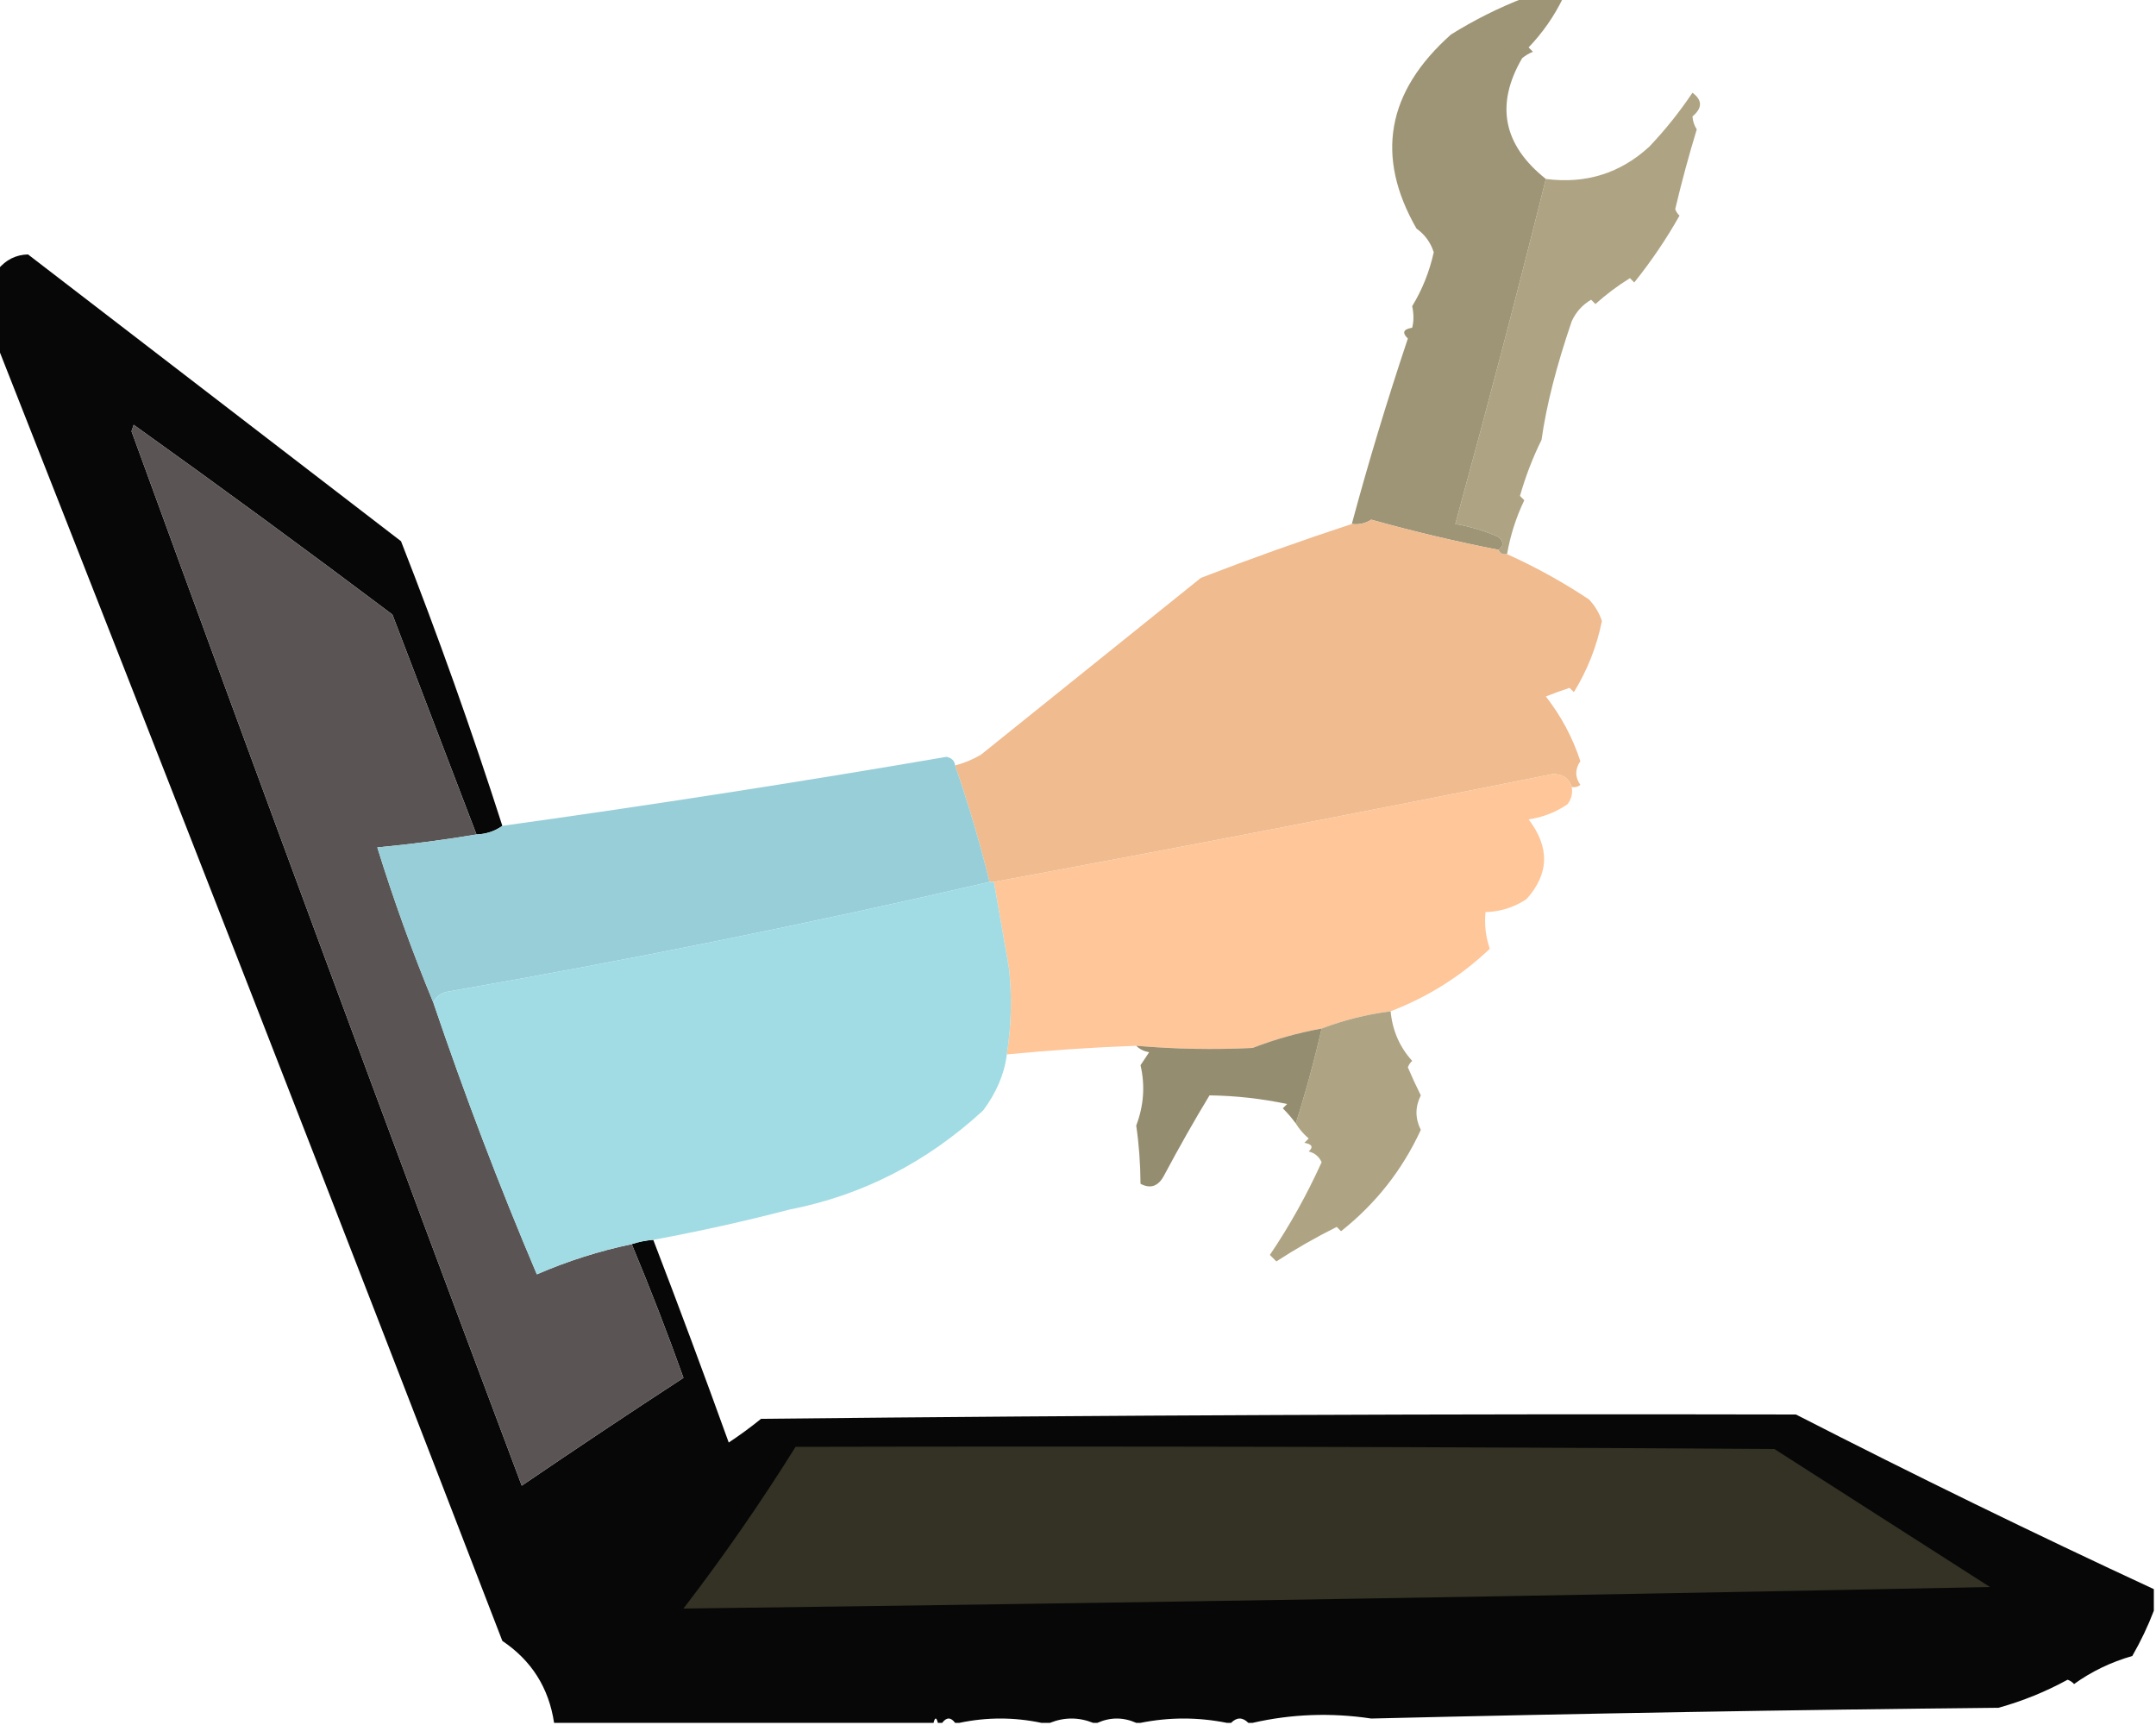
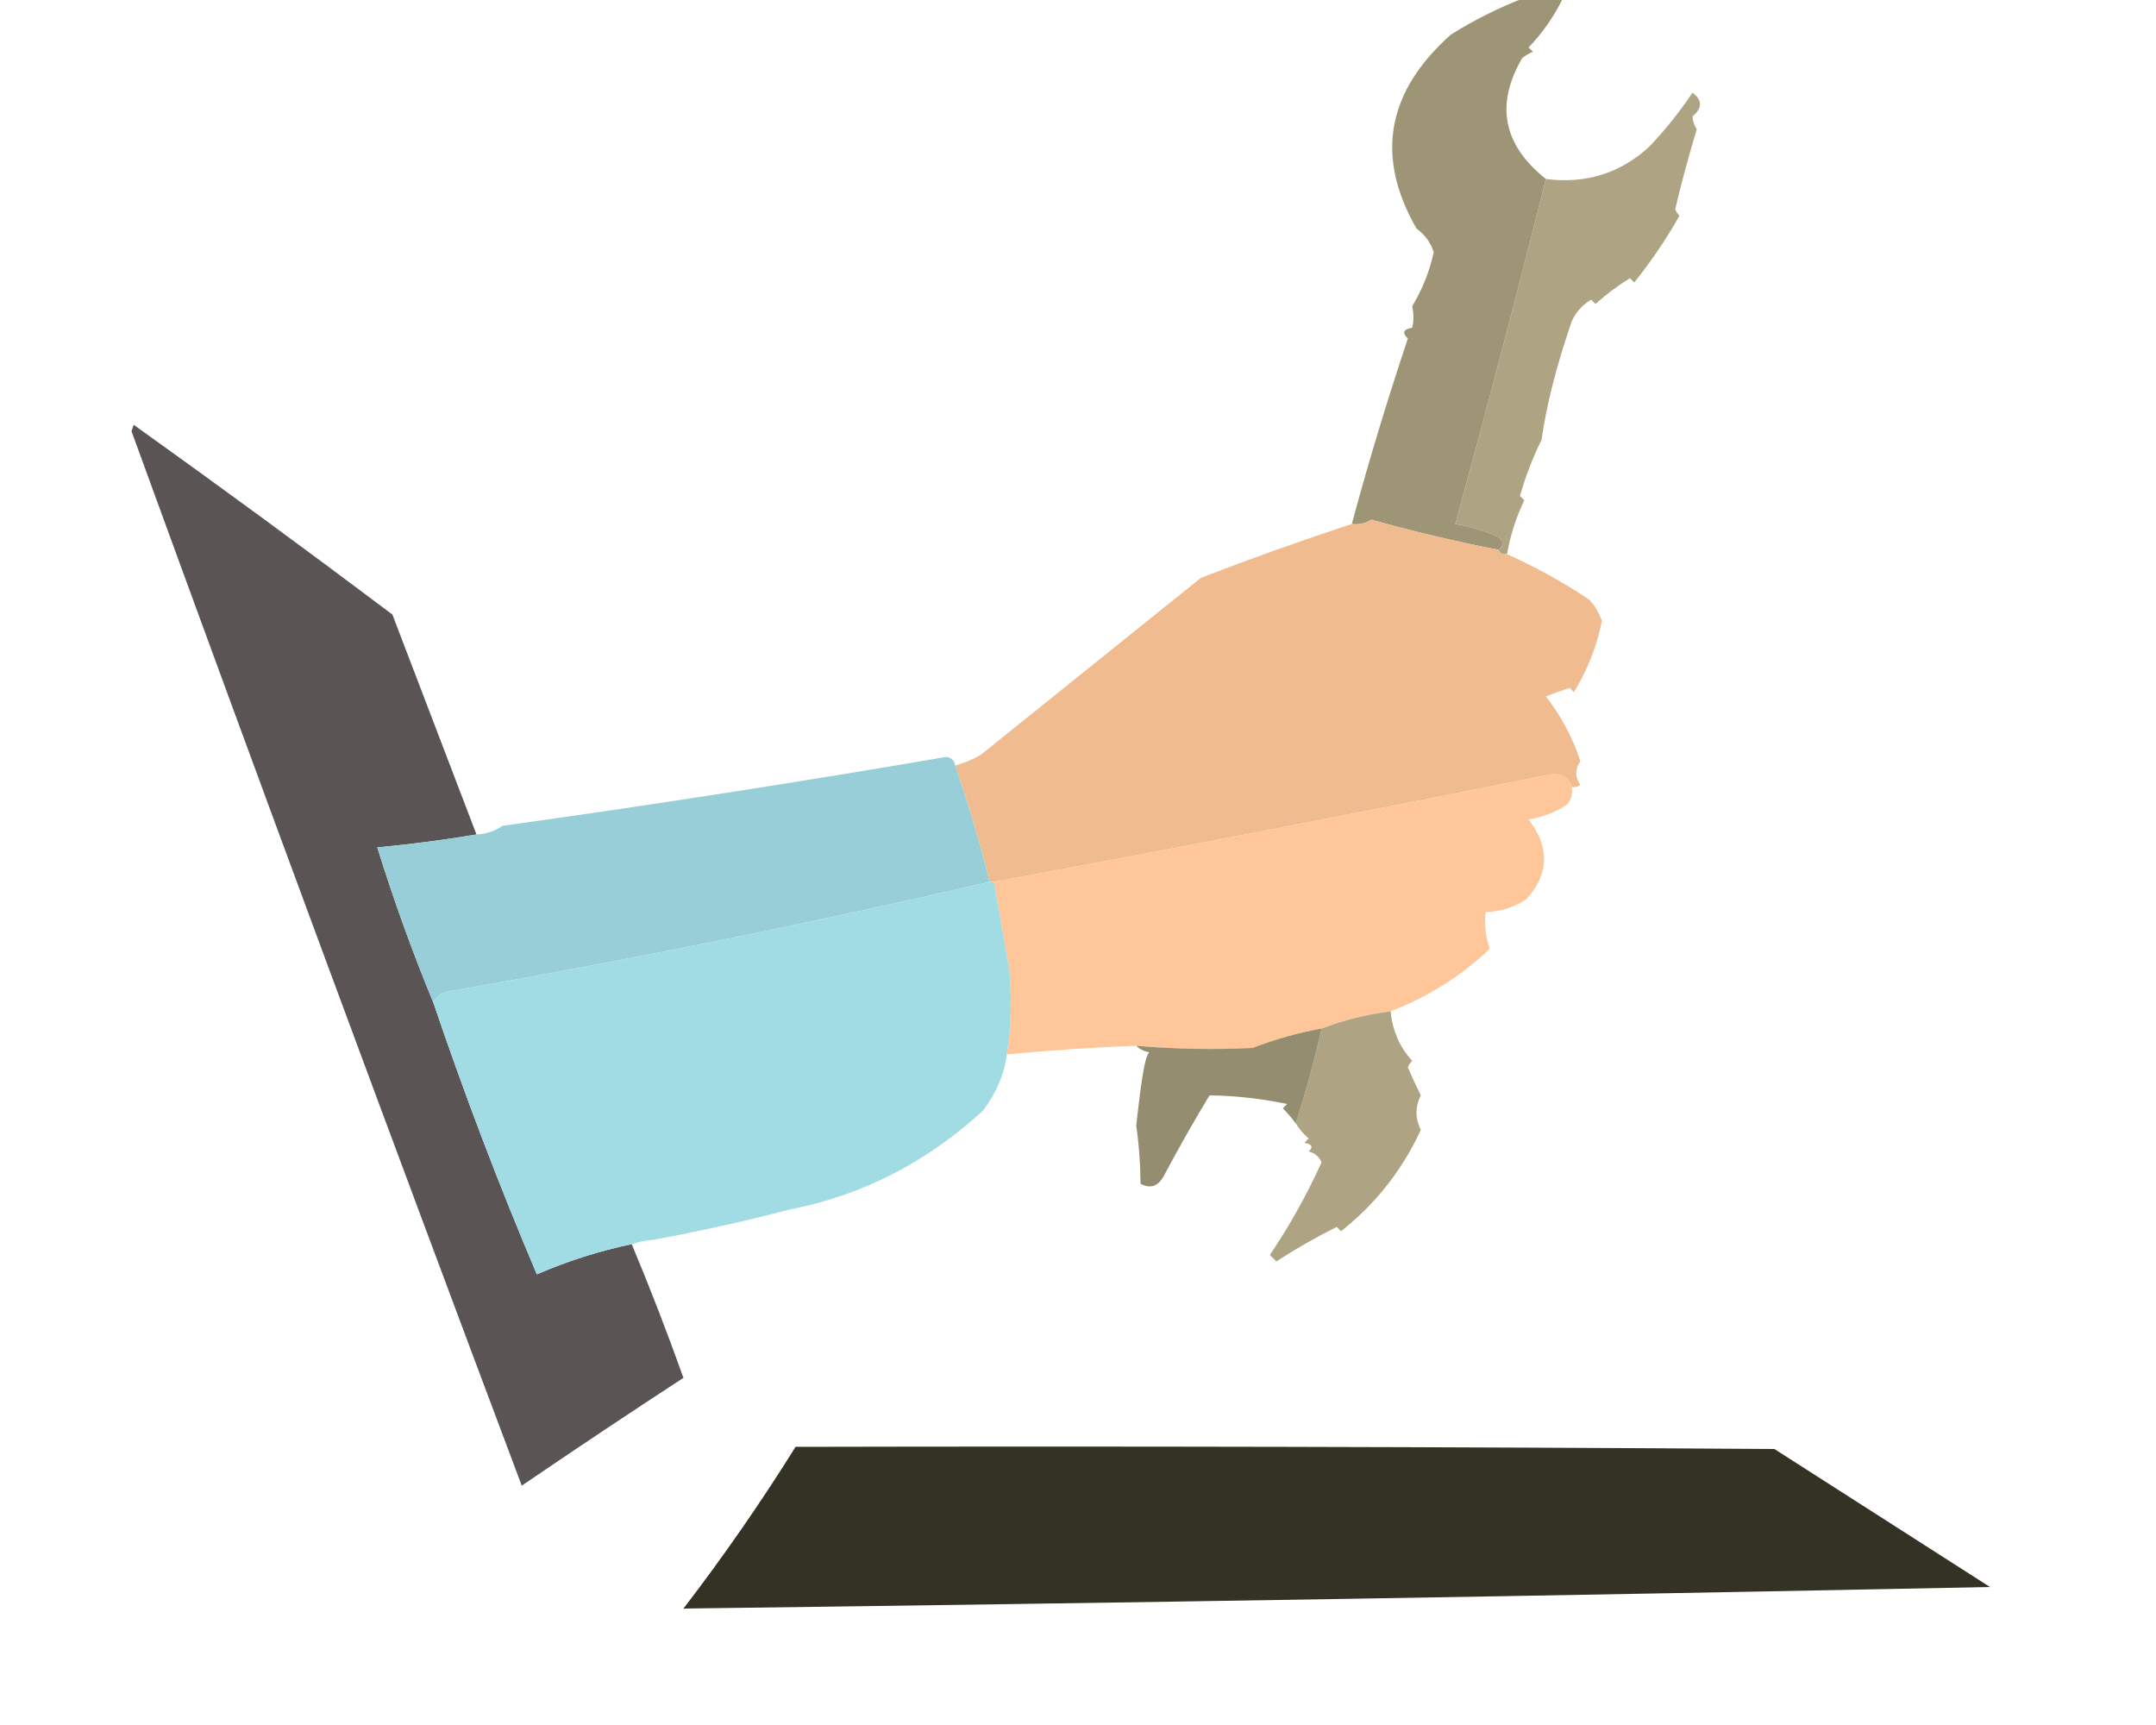
<svg xmlns="http://www.w3.org/2000/svg" version="1.1" width="500px" height="400px" style="shape-rendering:geometricPrecision; text-rendering:geometricPrecision; image-rendering:optimizeQuality; fill-rule:evenodd; clip-rule:evenodd">
  <g>
    <path style="opacity:1" fill="#aea483" d="M 349.5,128.5 C 348.508,128.672 347.842,128.338 347.5,127.5C 348.776,126.614 348.776,125.614 347.5,124.5C 344.273,123.091 340.94,122.091 337.5,121.5C 344.903,94.534 351.903,67.867 358.5,41.5C 367.764,42.69 375.764,40.19 382.5,34C 386.194,30.107 389.527,25.94 392.5,21.5C 394.827,23.228 394.827,25.062 392.5,27C 392.585,28.107 392.919,29.107 393.5,30C 391.65,36.07 389.983,42.236 388.5,48.5C 388.709,49.086 389.043,49.586 389.5,50C 386.459,55.393 382.959,60.559 379,65.5C 378.667,65.167 378.333,64.833 378,64.5C 375.164,66.254 372.498,68.254 370,70.5C 369.667,70.167 369.333,69.833 369,69.5C 366.973,70.693 365.473,72.36 364.5,74.5C 360.949,84.875 358.615,94.042 357.5,102C 355.45,106.143 353.784,110.476 352.5,115C 352.833,115.333 353.167,115.667 353.5,116C 351.607,119.94 350.274,124.106 349.5,128.5 Z" />
  </g>
  <g>
-     <path style="opacity:0.969" fill="#010101" d="M 116.5,191.5 C 114.786,192.738 112.786,193.405 110.5,193.5C 104.016,176.526 97.516,159.526 91,142.5C 71.178,127.589 51.178,112.922 31,98.5C 30.833,99 30.667,99.5 30.5,100C 60.262,181.683 90.429,263.183 121,344.5C 133.414,336.043 145.914,327.709 158.5,319.5C 154.762,309.03 150.762,298.697 146.5,288.5C 148.117,287.962 149.784,287.629 151.5,287.5C 157.48,303.068 163.313,318.735 169,334.5C 171.589,332.789 174.089,330.955 176.5,329C 256.5,328.157 336.5,327.824 416.5,328C 443.943,342.055 471.61,355.555 499.5,368.5C 499.5,370.167 499.5,371.833 499.5,373.5C 498.133,377.078 496.466,380.578 494.5,384C 489.554,385.416 485.054,387.583 481,390.5C 480.586,390.043 480.086,389.709 479.5,389.5C 474.444,392.268 469.11,394.435 463.5,396C 415.393,396.491 366.893,397.324 318,398.5C 308.686,397.106 299.52,397.439 290.5,399.5C 290.167,399.5 289.833,399.5 289.5,399.5C 288.167,398.167 286.833,398.167 285.5,399.5C 285.167,399.5 284.833,399.5 284.5,399.5C 277.833,398.167 271.167,398.167 264.5,399.5C 264.167,399.5 263.833,399.5 263.5,399.5C 260.5,398.167 257.5,398.167 254.5,399.5C 254.167,399.5 253.833,399.5 253.5,399.5C 250.167,398.167 246.833,398.167 243.5,399.5C 242.833,399.5 242.167,399.5 241.5,399.5C 235.167,398.167 228.833,398.167 222.5,399.5C 222.167,399.5 221.833,399.5 221.5,399.5C 220.5,398.167 219.5,398.167 218.5,399.5C 218.167,399.5 217.833,399.5 217.5,399.5C 217.167,398.167 216.833,398.167 216.5,399.5C 187.167,399.5 157.833,399.5 128.5,399.5C 127.282,391.395 123.282,385.062 116.5,380.5C 77.954,280.563 38.954,180.563 -0.5,80.5C -0.5,74.5 -0.5,68.5 -0.5,62.5C 1.367,60.233 3.7,59.066 6.5,59C 35.333,81.167 64.167,103.333 93,125.5C 101.52,147.226 109.354,169.226 116.5,191.5 Z" />
-   </g>
+     </g>
  <g>
    <path style="opacity:0.994" fill="#9e9576" d="M 353.5,-0.5 C 356.5,-0.5 359.5,-0.5 362.5,-0.5C 360.469,3.711 357.802,7.544 354.5,11C 354.833,11.333 355.167,11.667 355.5,12C 354.584,12.374 353.75,12.874 353,13.5C 346.736,24.257 348.569,33.59 358.5,41.5C 351.903,67.867 344.903,94.534 337.5,121.5C 340.94,122.091 344.273,123.091 347.5,124.5C 348.776,125.614 348.776,126.614 347.5,127.5C 337.556,125.555 327.723,123.222 318,120.5C 316.644,121.38 315.144,121.714 313.5,121.5C 317.297,107.383 321.631,93.05 326.5,78.5C 325.098,77.157 325.431,76.324 327.5,76C 327.888,74.475 327.888,72.808 327.5,71C 329.84,67.158 331.506,62.991 332.5,58.5C 331.779,56.226 330.446,54.393 328.5,53C 318.903,36.283 321.57,21.283 336.5,8C 341.98,4.593 347.647,1.76 353.5,-0.5 Z" />
  </g>
  <g>
    <path style="opacity:1" fill="#5a5454" d="M 110.5,193.5 C 102.872,194.78 95.206,195.78 87.5,196.5C 91.313,208.772 95.646,220.772 100.5,232.5C 107.753,253.896 115.753,274.896 124.5,295.5C 131.635,292.411 138.968,290.078 146.5,288.5C 150.762,298.697 154.762,309.03 158.5,319.5C 145.914,327.709 133.414,336.043 121,344.5C 90.429,263.183 60.262,181.683 30.5,100C 30.667,99.5 30.833,99 31,98.5C 51.178,112.922 71.178,127.589 91,142.5C 97.516,159.526 104.016,176.526 110.5,193.5 Z" />
  </g>
  <g>
    <path style="opacity:1" fill="#efbb8f" d="M 347.5,127.5 C 347.842,128.338 348.508,128.672 349.5,128.5C 356.101,131.468 362.434,134.968 368.5,139C 369.87,140.441 370.87,142.108 371.5,144C 370.323,149.851 368.157,155.351 365,160.5C 364.667,160.167 364.333,159.833 364,159.5C 362.175,160.103 360.341,160.77 358.5,161.5C 362.05,166.044 364.717,171.044 366.5,176.5C 365.233,178.371 365.233,180.204 366.5,182C 365.906,182.464 365.239,182.631 364.5,182.5C 363.852,180.414 362.352,179.414 360,179.5C 316.878,188.158 273.711,196.491 230.5,204.5C 230.167,204.5 229.833,204.5 229.5,204.5C 227.244,195.397 224.578,186.397 221.5,177.5C 223.593,176.955 225.593,176.122 227.5,175C 244.5,161.333 261.5,147.667 278.5,134C 290.065,129.534 301.732,125.367 313.5,121.5C 315.144,121.714 316.644,121.38 318,120.5C 327.723,123.222 337.556,125.555 347.5,127.5 Z" />
  </g>
  <g>
    <path style="opacity:1" fill="#97ced8" d="M 221.5,177.5 C 224.578,186.397 227.244,195.397 229.5,204.5C 187.87,214.131 145.87,222.631 103.5,230C 102.058,230.377 101.058,231.21 100.5,232.5C 95.646,220.772 91.313,208.772 87.5,196.5C 95.206,195.78 102.872,194.78 110.5,193.5C 112.786,193.405 114.786,192.738 116.5,191.5C 150.909,186.71 185.242,181.376 219.5,175.5C 220.713,175.747 221.38,176.414 221.5,177.5 Z" />
  </g>
  <g>
    <path style="opacity:1" fill="#fec699" d="M 364.5,182.5 C 364.762,183.978 364.429,185.311 363.5,186.5C 360.798,188.347 357.798,189.513 354.5,190C 359.448,196.48 359.281,202.647 354,208.5C 351.123,210.404 347.956,211.404 344.5,211.5C 344.223,214.448 344.556,217.281 345.5,220C 338.854,226.33 331.187,231.163 322.5,234.5C 316.989,235.211 311.655,236.545 306.5,238.5C 301.046,239.483 295.713,240.983 290.5,243C 281.492,243.441 272.492,243.274 263.5,242.5C 253.599,242.852 243.599,243.518 233.5,244.5C 234.546,237.87 234.713,231.203 234,224.5C 232.829,217.821 231.662,211.154 230.5,204.5C 273.711,196.491 316.878,188.158 360,179.5C 362.352,179.414 363.852,180.414 364.5,182.5 Z" />
  </g>
  <g>
    <path style="opacity:1" fill="#a1dce5" d="M 229.5,204.5 C 229.833,204.5 230.167,204.5 230.5,204.5C 231.662,211.154 232.829,217.821 234,224.5C 234.713,231.203 234.546,237.87 233.5,244.5C 232.935,249.012 231.102,253.345 228,257.5C 214.915,269.54 199.915,277.207 183,280.5C 172.867,283.151 162.367,285.484 151.5,287.5C 149.784,287.629 148.117,287.962 146.5,288.5C 138.968,290.078 131.635,292.411 124.5,295.5C 115.753,274.896 107.753,253.896 100.5,232.5C 101.058,231.21 102.058,230.377 103.5,230C 145.87,222.631 187.87,214.131 229.5,204.5 Z" />
  </g>
  <g>
    <path style="opacity:1" fill="#aea483" d="M 322.5,234.5 C 322.924,238.959 324.59,242.792 327.5,246C 327.043,246.414 326.709,246.914 326.5,247.5C 327.405,249.638 328.405,251.805 329.5,254C 328.167,256.667 328.167,259.333 329.5,262C 325.24,271.269 319.073,279.102 311,285.5C 310.667,285.167 310.333,284.833 310,284.5C 305.138,286.928 300.472,289.594 296,292.5C 295.5,292 295,291.5 294.5,291C 299.068,284.236 303.068,277.07 306.5,269.5C 305.91,268.201 304.91,267.368 303.5,267C 304.634,265.984 304.301,265.317 302.5,265C 302.833,264.667 303.167,264.333 303.5,264C 302.29,262.961 301.29,261.794 300.5,260.5C 302.808,253.27 304.808,245.937 306.5,238.5C 311.655,236.545 316.989,235.211 322.5,234.5 Z" />
  </g>
  <g>
-     <path style="opacity:1" fill="#958d70" d="M 306.5,238.5 C 304.808,245.937 302.808,253.27 300.5,260.5C 299.636,259.312 298.636,258.145 297.5,257C 297.833,256.667 298.167,256.333 298.5,256C 292.522,254.743 286.522,254.077 280.5,254C 277.049,259.683 273.549,265.85 270,272.5C 268.662,275.082 266.829,275.749 264.5,274.5C 264.461,269.729 264.128,265.229 263.5,261C 265.257,256.39 265.59,251.724 264.5,247C 265.167,246 265.833,245 266.5,244C 265.263,243.768 264.263,243.268 263.5,242.5C 272.492,243.274 281.492,243.441 290.5,243C 295.713,240.983 301.046,239.483 306.5,238.5 Z" />
+     <path style="opacity:1" fill="#958d70" d="M 306.5,238.5 C 304.808,245.937 302.808,253.27 300.5,260.5C 299.636,259.312 298.636,258.145 297.5,257C 297.833,256.667 298.167,256.333 298.5,256C 292.522,254.743 286.522,254.077 280.5,254C 277.049,259.683 273.549,265.85 270,272.5C 268.662,275.082 266.829,275.749 264.5,274.5C 264.461,269.729 264.128,265.229 263.5,261C 265.167,246 265.833,245 266.5,244C 265.263,243.768 264.263,243.268 263.5,242.5C 272.492,243.274 281.492,243.441 290.5,243C 295.713,240.983 301.046,239.483 306.5,238.5 Z" />
  </g>
  <g>
    <path style="opacity:0.027" fill="#8e8f7a" d="M 264.5,274.5 C 263.833,275.167 263.833,275.167 264.5,274.5 Z" />
  </g>
  <g>
    <path style="opacity:1" fill="#343224" d="M 184.5,335.5 C 260.167,335.333 335.834,335.5 411.5,336C 428.167,346.667 444.833,357.333 461.5,368C 360.5,370.048 259.5,371.714 158.5,373C 167.802,360.877 176.469,348.377 184.5,335.5 Z" />
  </g>
</svg>